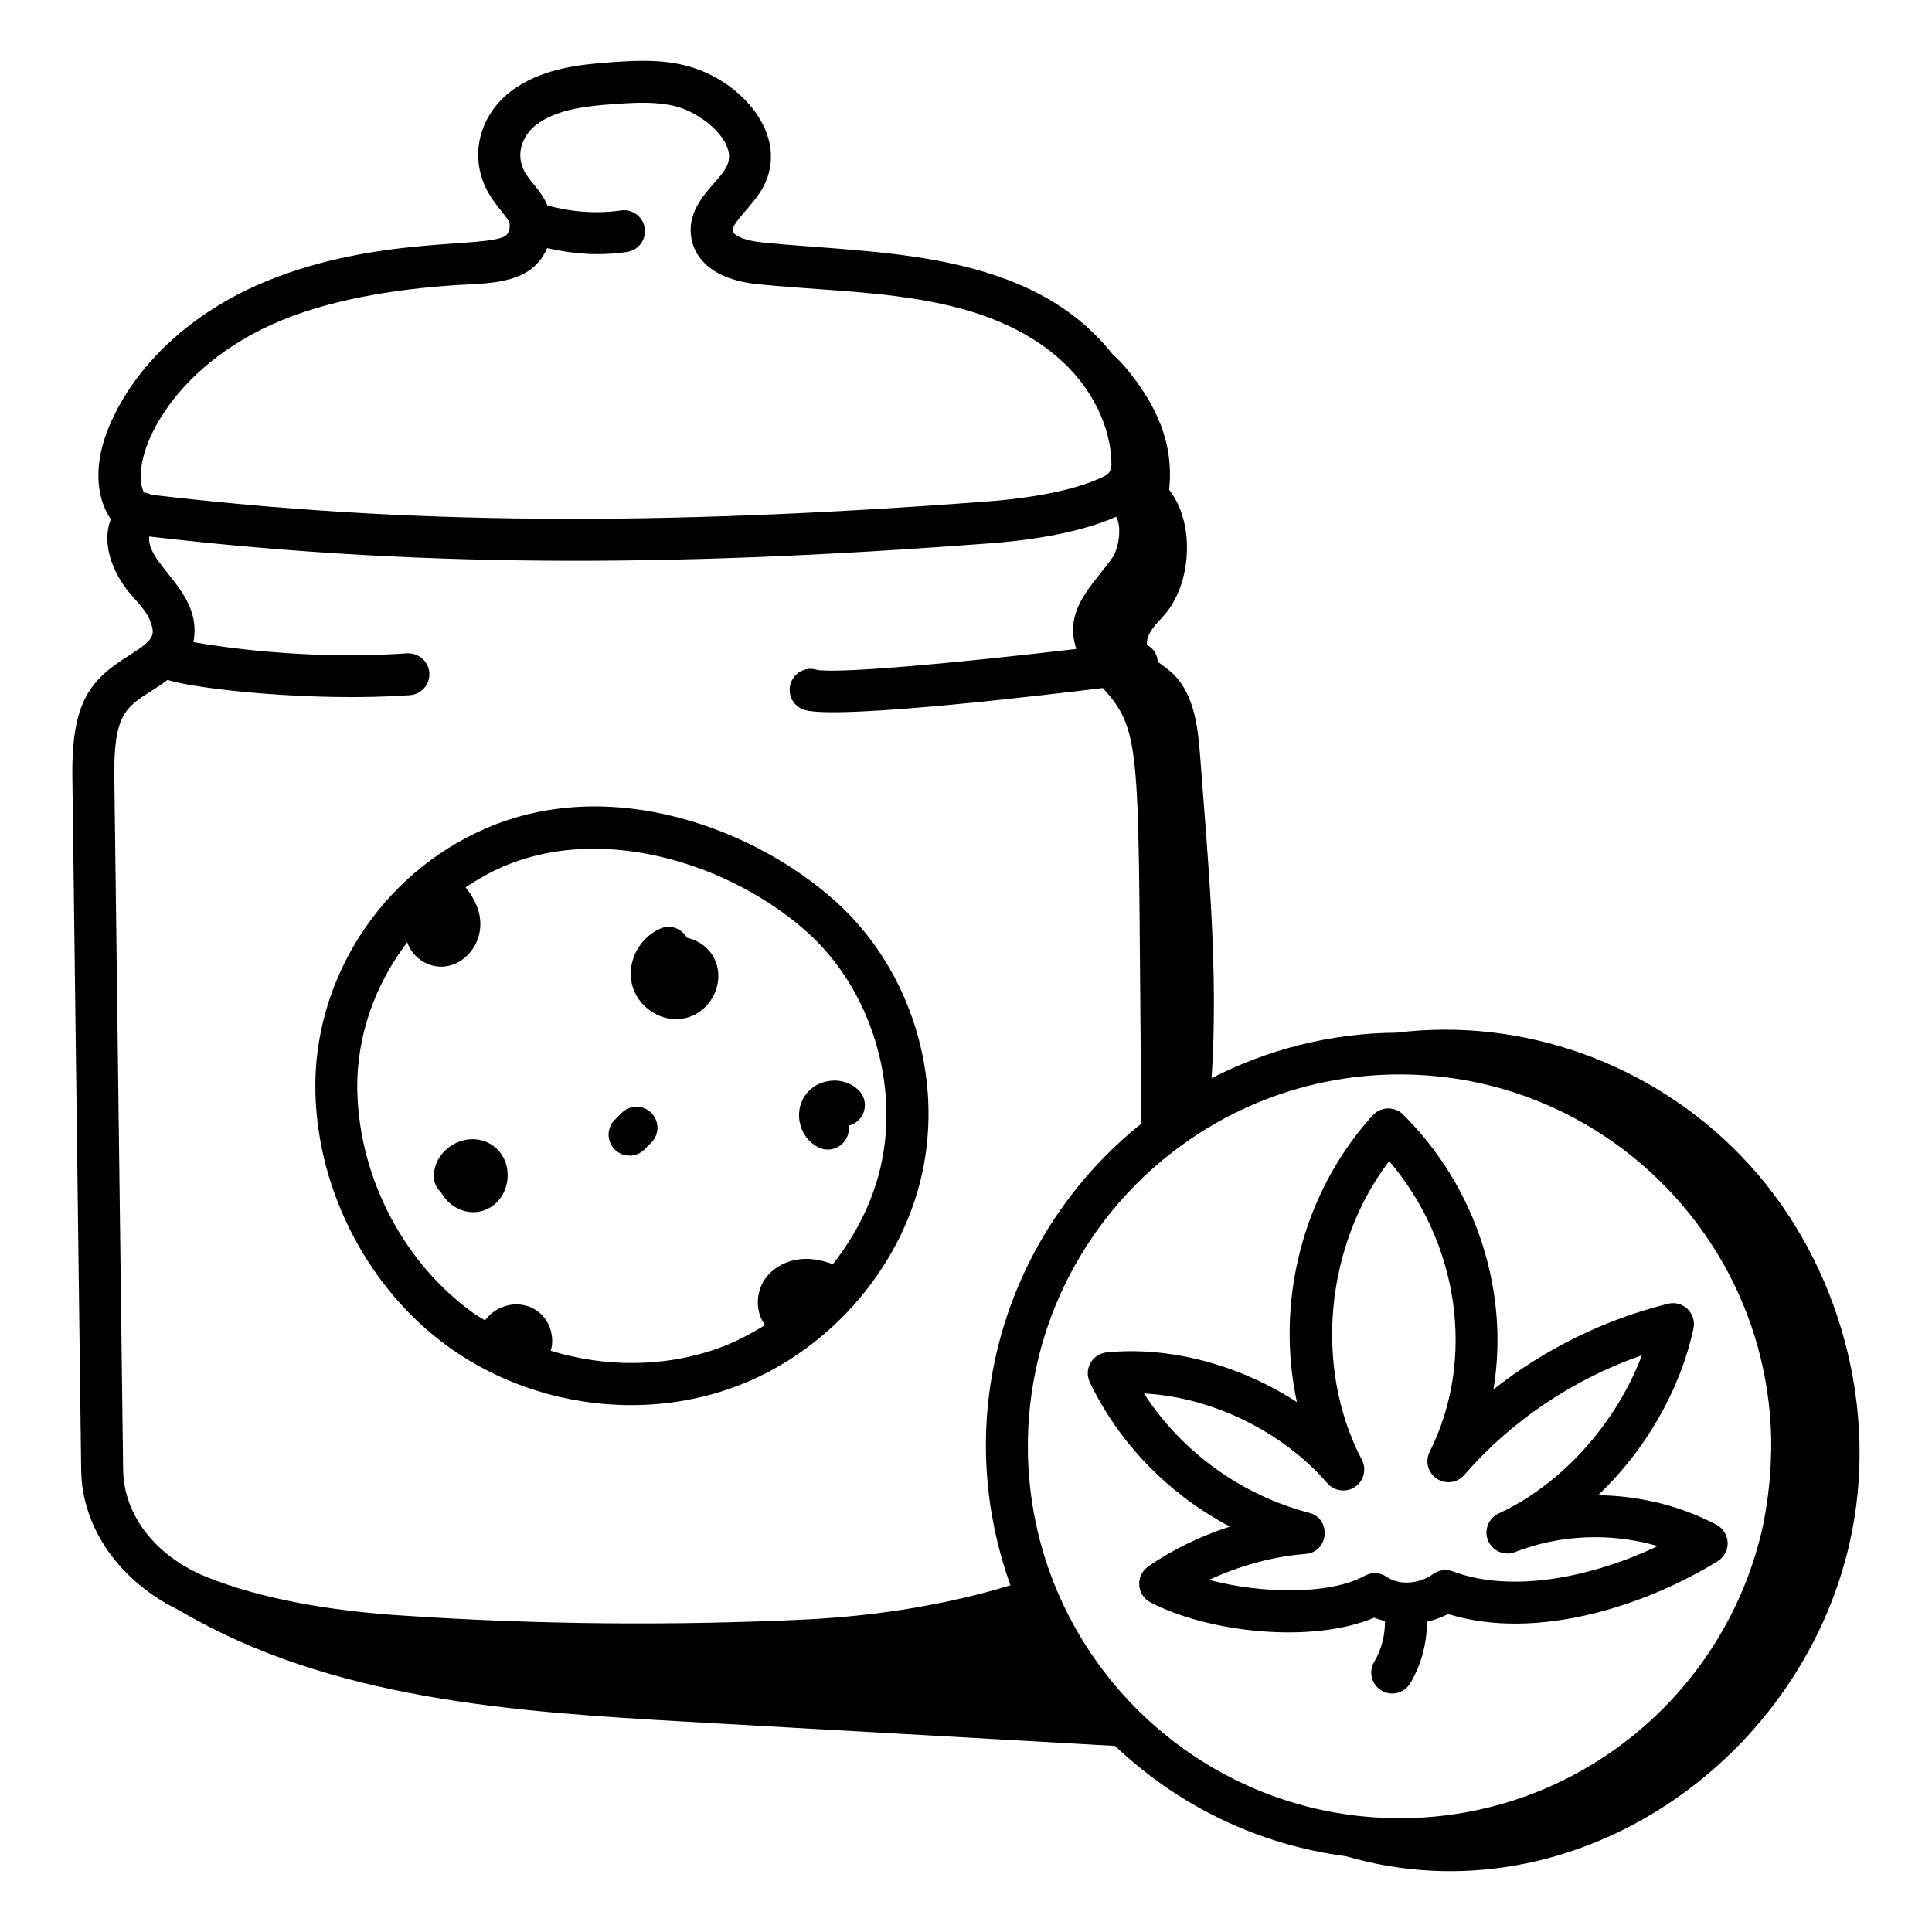
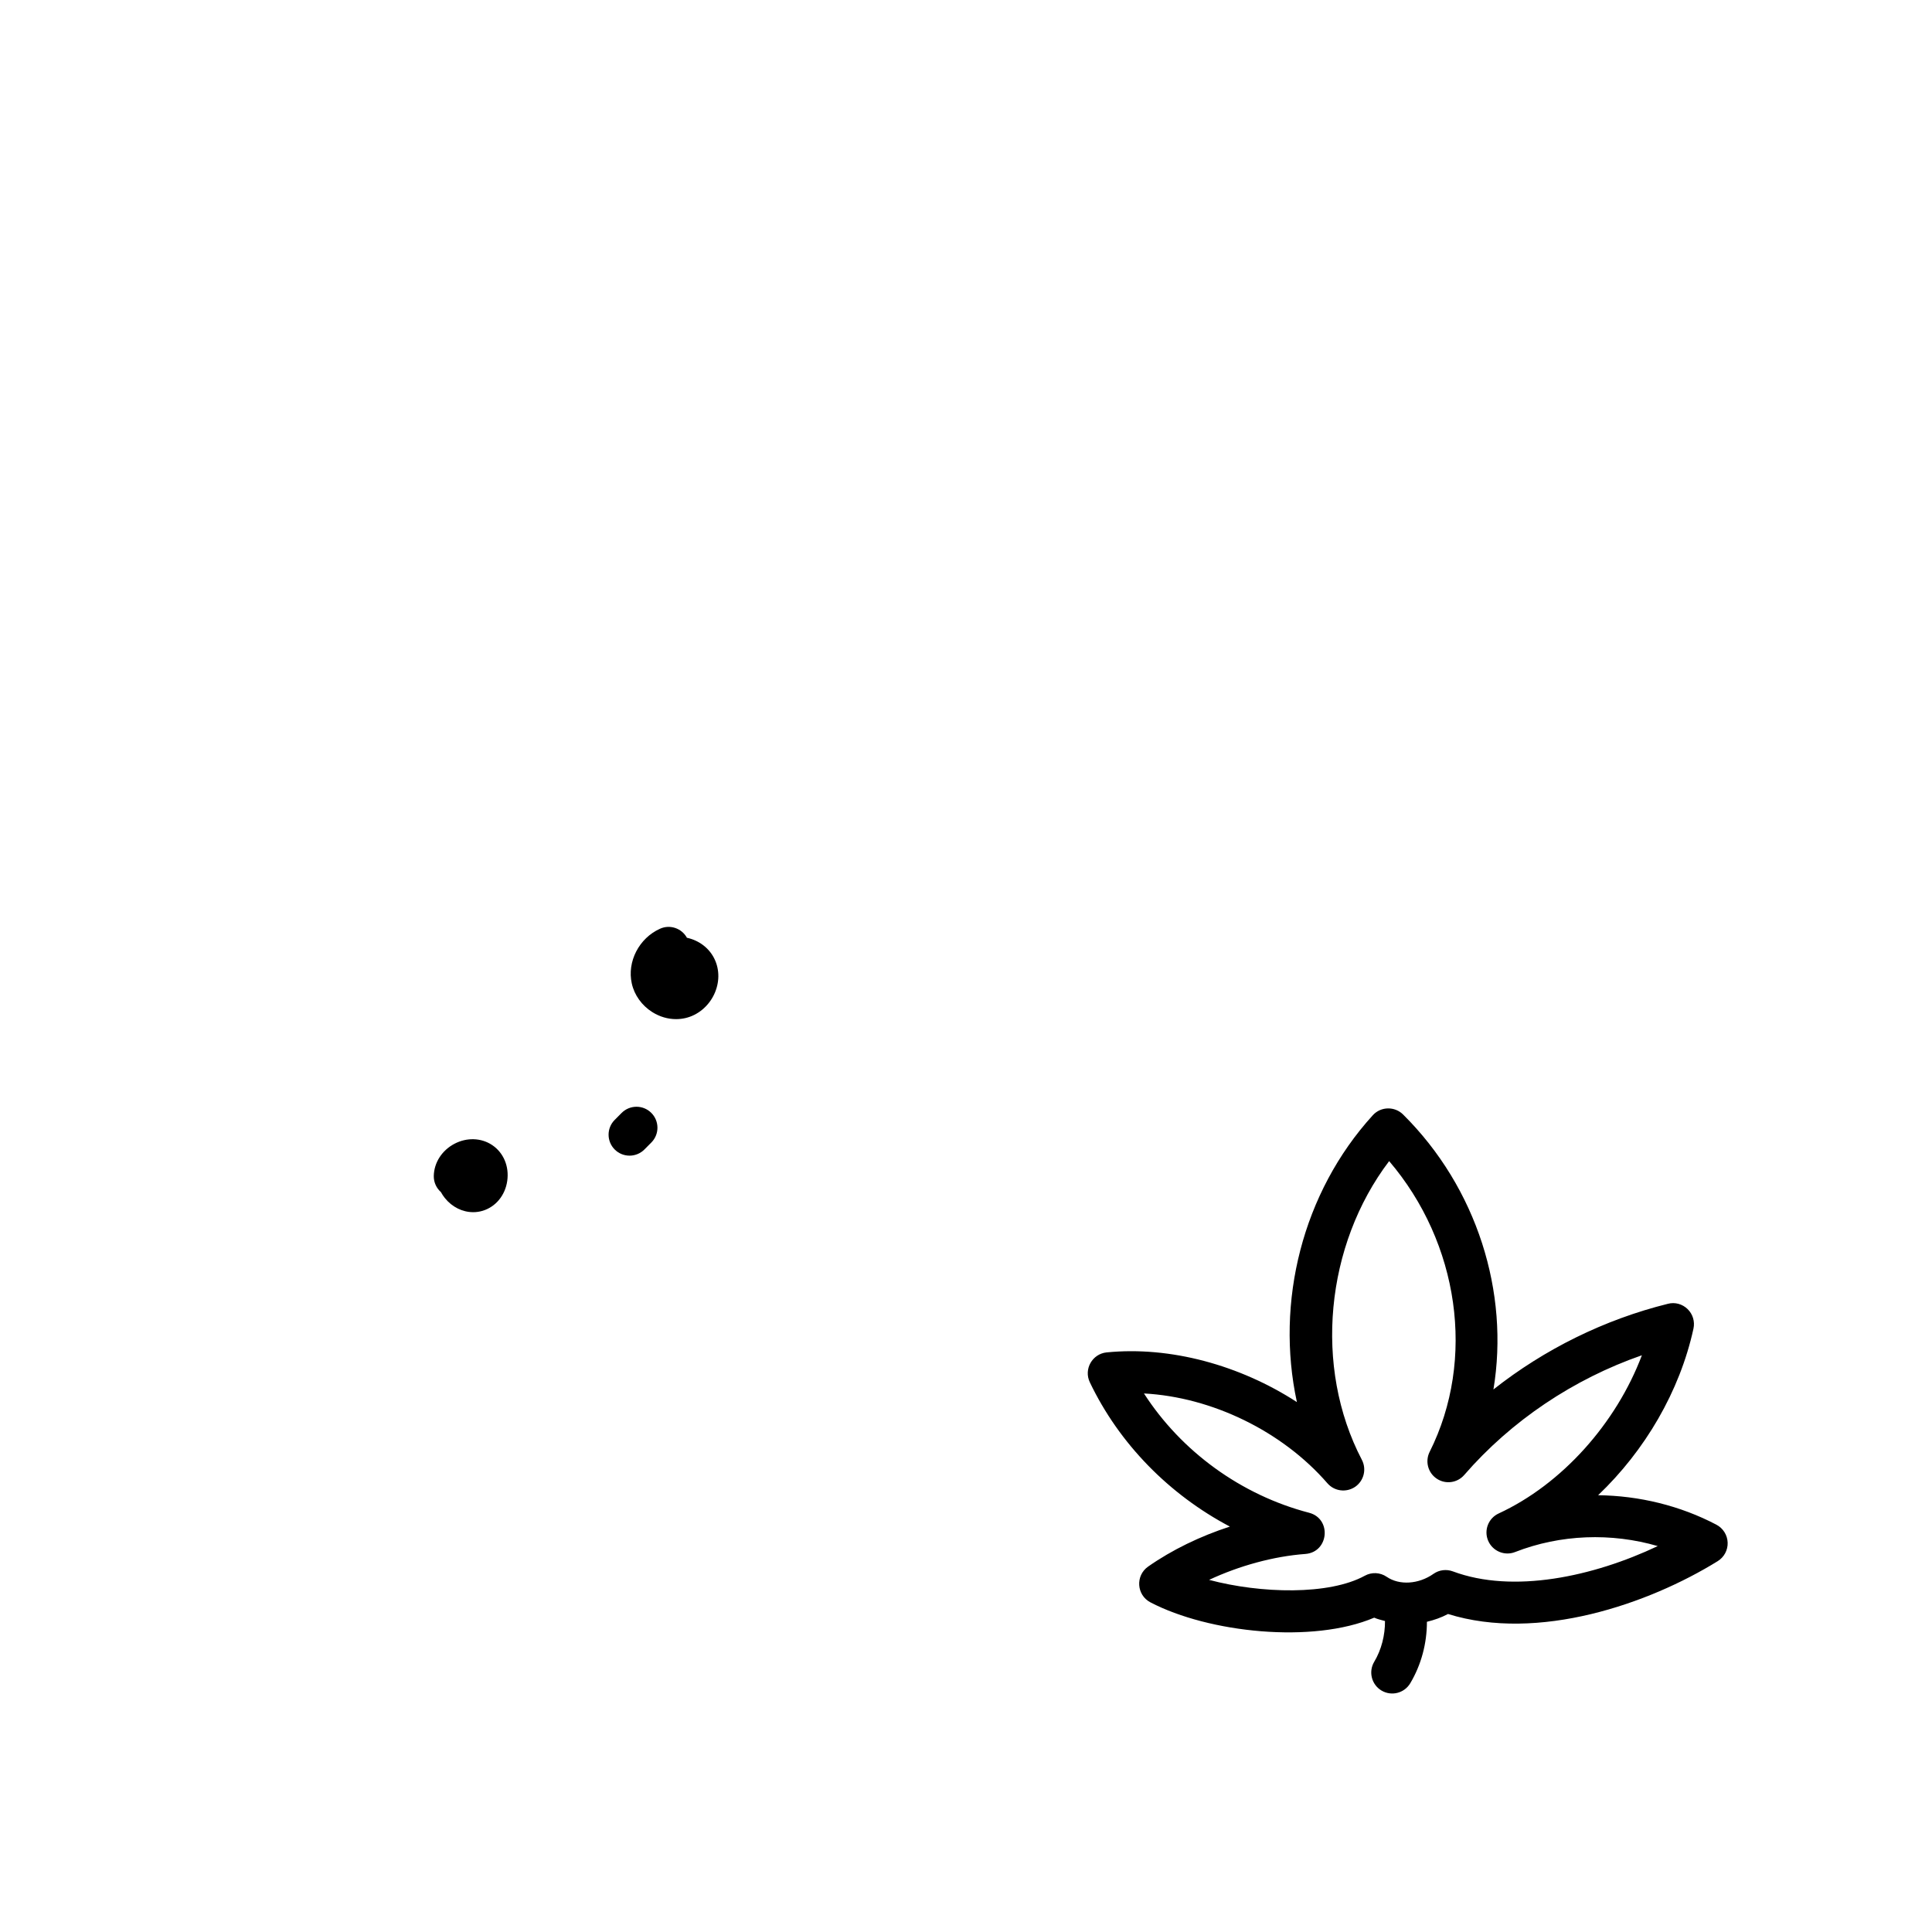
<svg xmlns="http://www.w3.org/2000/svg" fill="#000000" width="800px" height="800px" version="1.1" viewBox="144 144 512 512">
  <g>
-     <path d="m178.12 317.76c-10.129 6.383-15.141 12.047-14.945 31.945l2.336 183.87c0.172 15.461 10.383 29.73 26.195 37.273l-0.074-0.012c40.109 23.633 88.605 26.848 135.09 29.477l112.78 6.375c16.418 15.605 37.617 26.156 61.176 29.234 60.734 17.676 122.49-26.105 134.17-86.281 6.848-35.277-4.535-73.598-29.535-99.414-23.84-24.617-57.953-36.672-91.176-32.562-17.656 0.129-34.297 4.496-49.047 12.066 1.863-28.598-0.926-57.328-3.09-85.945-0.613-8.074-1.863-17.043-8.164-22.129-0.98-0.793-2.082-1.543-3.09-2.352-0.008-0.133 0.047-0.258 0.027-0.391-0.23-1.812-1.355-3.211-2.836-4.039-0.219-2.965 2.387-5.402 4.434-7.668 7.492-8.301 8.426-24.652 1.461-33.402 1.332-12.391-3.41-22.5-11.266-32.082-1.188-1.445-2.418-2.668-3.676-3.789-22.32-28.348-63.293-26.617-92.902-29.688-4.844-0.5-7.606-1.902-7.82-3.031-0.398-2.07 5.566-6.84 8.141-11.742 7.113-13.543-5.883-28.305-20.414-32.051-6.496-1.688-12.953-1.418-19.551-0.961-8.645 0.602-17.73 1.605-25.441 6.656-9.277 6.078-12.676 16.961-8.262 26.465 1.797 3.871 4.523 6.398 6.094 8.891 0.742 1.184 0.273 3.356-0.844 4.059-5.258 3.269-33.895-0.02-63.121 11.922-19.703 8.023-34.965 22.098-41.879 38.621-3.949 9.426-3.719 18.348 0.477 24.539-2.773 7.113 1.105 15.508 6.203 20.941 1.742 1.938 3.5 4 4.25 6.062 1.48 3.922 0.785 5.031-5.703 9.141zm336.82 110.98c53.57 0 97.207 42.984 98.438 96.27 0.027 2.176 0 4.356-0.098 6.531-0.012 0.246-0.023 0.492-0.035 0.738-0.277 5.258-0.941 10.492-1.961 15.656-9.52 44.461-49.082 77.91-96.34 77.91-54.34 0-98.551-44.207-98.551-98.551-0.008-54.344 44.207-98.555 98.547-98.555zm-295.98-199.99c14.73-6.008 33.148-8.57 49.035-9.363 8.871-0.41 17.402-1.273 20.996-9.637 7.164 1.602 13.598 2.082 21.145 1.027 3.039-0.426 5.16-3.242 4.731-6.281-0.43-3.039-3.262-5.172-6.273-4.731-6.481 0.934-13.215 0.438-19.535-1.328-1.832-4.32-4.848-6.328-6.34-9.523-2.031-4.379-0.273-9.516 4.269-12.488 5.481-3.59 12.652-4.356 20.129-4.875 5.637-0.398 11.102-0.645 15.992 0.637 4.894 1.258 11.258 5.492 13.426 10.383 1.852 4.184-0.344 6.582-3.328 9.992-3.043 3.473-7.207 8.227-5.949 14.762 0.746 3.879 4.027 10.594 17.59 11.988 26.141 2.723 58.027 1.227 79.168 19.137 9.047 7.664 14.48 18.387 14.531 28.68 0.008 1.23-0.582 2.375-1.469 2.844-8.98 4.769-24.668 6.41-30.996 6.887-88.078 6.68-154.77 6.176-221.95-1.746-0.629-0.328-1.293-0.523-2-0.594-4.086-8.496 6.414-33.387 36.824-45.77zm-30.555 95.434c7.496 2.418 38.43 5.859 64.223 4.043 3.059-0.219 5.367-2.871 5.152-5.934-0.219-3.066-2.918-5.332-5.934-5.152-18.109 1.277-38.871 0.117-56.594-2.973 2.648-13.398-12.492-20.398-11.711-27.965 0-0.012 0.008-0.016 0.008-0.027 76.379 8.938 146.07 7.625 223.38 1.766 8.066-0.613 22.469-2.363 32.855-7.004 1.555 2.602 0.762 8.406-1.082 10.98-5.09 7.184-12.938 13.613-9.465 24.059-32.414 3.824-64.117 6.648-68.887 5.504-2.941-0.891-6.027 0.859-6.871 3.812s0.863 6.027 3.816 6.867c9.402 2.691 69.125-4.629 78.957-5.828 11.059 12.09 9.125 17.082 10.242 115.41-35.688 28.613-51 76.938-34.715 122.38-16.305 4.953-34.414 8.062-54.121 9.055-35.23 1.672-70.867 1.348-105.94-0.969-21.277-1.301-39.059-4.746-52.824-10.23-13.598-5.461-22.133-16.395-22.266-28.551l-2.336-183.86c-0.152-16.008 2.981-18.141 9.77-22.43 1.316-0.832 2.844-1.812 4.344-2.965z" />
-     <path d="m262.94 500.99c14.086 10.109 31.223 15.383 48.297 15.383 9.082 0 18.141-1.492 26.711-4.551 12.375-4.41 23.465-12.117 32.207-21.867 0.023-0.02 0.039-0.043 0.062-0.062 8.828-9.875 15.242-21.84 18.094-34.645 5.816-26.121-3.086-54.461-22.68-72.203-21.453-19.426-59.617-33.855-92.766-19.559-27.941 12.031-46.141 40.328-45.273 70.422 0.75 26.266 14.293 51.973 35.348 67.082zm-11.012-107.28c0.312 0.883 0.719 1.742 1.316 2.535 1.871 2.488 4.727 3.93 7.668 3.93 0.398 0 0.797-0.027 1.199-0.078 5.152-0.711 9.188-5.613 9.188-11.188-0.004-3.359-1.402-6.699-3.926-9.746 3.125-2.074 6.387-3.965 9.898-5.481 7.664-3.301 15.844-4.754 24.09-4.754 21.195 0 42.777 9.629 56.816 22.344 16.426 14.875 24.176 39.605 19.293 61.551-2.125 9.527-6.652 18.445-12.742 26.195-1.699-0.629-3.551-1.152-5.559-1.332-5.051-0.492-9.766 1.527-12.355 5.16-1.805 2.519-2.426 5.859-1.656 8.941 0.312 1.25 0.871 2.375 1.578 3.379-3.961 2.461-8.109 4.617-12.512 6.188-14.156 5.035-29.844 5.039-44.273 0.609 0.129-0.516 0.285-1.016 0.336-1.559 0.332-3.473-1.023-6.75-3.629-8.77-2.598-2.004-6.109-2.519-9.391-1.301-1.977 0.719-3.562 2.004-4.715 3.582-1.039-0.66-2.121-1.242-3.125-1.961-18.297-13.125-30.066-35.496-30.723-58.367-0.422-14.574 4.566-28.559 13.223-39.879z" />
    <path d="m316.87 412.22c1.957 1.23 4.129 1.859 6.293 1.859 0.844 0 1.688-0.094 2.516-0.289 3.231-0.754 6.051-3.082 7.555-6.231 1.477-3.106 1.512-6.547 0.098-9.449-1.387-2.859-4.062-4.891-7.289-5.594-1.383-2.512-4.481-3.598-7.141-2.387-5.551 2.496-8.762 8.734-7.473 14.5 0.676 3.074 2.664 5.844 5.441 7.59z" />
    <path d="m269.39 465.24c0.855 0 1.707-0.121 2.543-0.375 3.449-1.055 5.934-4.082 6.488-7.894 0.562-3.871-0.988-7.531-4.035-9.543-2.891-1.918-6.711-2.027-9.969-0.305-3.312 1.742-5.406 5.019-5.461 8.539-0.023 1.688 0.711 3.211 1.887 4.254 0.297 0.551 0.648 1.078 1.055 1.586 1.926 2.398 4.691 3.738 7.492 3.738z" />
-     <path d="m360.96 448.09c0.781 0.375 1.609 0.559 2.426 0.559 2.062 0 4.039-1.152 5.004-3.133 0.508-1.043 0.656-2.164 0.5-3.227 1.047-0.238 2.035-0.789 2.824-1.629 2.09-2.25 1.969-5.766-0.277-7.859-1.941-1.809-4.644-2.719-7.402-2.375-2.762 0.305-5.211 1.738-6.707 3.93-1.504 2.191-1.965 4.992-1.254 7.676 0.707 2.688 2.492 4.894 4.887 6.059z" />
    <path d="m310.84 450.26c1.43 0 2.856-0.551 3.941-1.641l1.832-1.844c2.164-2.172 2.156-5.695-0.023-7.859-2.18-2.172-5.695-2.141-7.859 0.027l-1.832 1.844c-2.164 2.172-2.156 5.695 0.023 7.859 1.086 1.078 2.5 1.613 3.918 1.613z" />
    <path d="m437.27 502.4c-3.789 0.383-6.125 4.426-4.453 7.922 7.769 16.281 21.035 29.758 37.113 38.238-7.84 2.539-15.344 6.172-21.668 10.602-3.391 2.379-3.098 7.527 0.613 9.477 15.469 8.078 43.008 10.996 59.301 4.059 0.914 0.414 1.898 0.617 2.863 0.891 0.023 3.773-0.941 7.594-2.859 10.809-1.57 2.633-0.707 6.047 1.934 7.617 2.641 1.566 6.043 0.703 7.617-1.934 2.938-4.934 4.414-10.586 4.418-16.289 1.91-0.465 3.793-1.105 5.59-2.066 23.934 7.453 53.203-2.691 71.477-14.008 1.695-1.051 2.699-2.922 2.629-4.922-0.07-1.988-1.199-3.793-2.965-4.727-9.637-5.066-20.48-7.691-31.363-7.82 12.434-11.844 21.648-27.551 25.27-44.156 0.41-1.883-0.18-3.836-1.555-5.172-1.383-1.34-3.336-1.895-5.215-1.402-16.828 4.168-32.703 12.023-46.242 22.703 4.269-25.691-4.332-53.418-23.949-72.875-2.191-2.176-5.863-2.172-8.02 0.203-18.656 20.477-25.852 49.512-20.113 76.02-15.125-9.812-33.598-14.855-50.422-13.168zm58.516 34.688c1.84 2.121 4.984 2.519 7.324 0.949 2.328-1.59 3.102-4.668 1.797-7.172-12.852-24.602-9.652-56.922 7.231-79.16 18.504 21.676 23.027 52.527 10.734 77.051-1.254 2.504-0.453 5.551 1.879 7.106 2.328 1.57 5.457 1.137 7.285-0.977 12.473-14.375 28.934-25.418 47.082-31.727-6.789 18.008-21.18 34.172-37.961 41.93-2.727 1.258-3.961 4.457-2.781 7.223s4.367 4.094 7.137 2.996c12.016-4.695 25.523-5.164 37.805-1.578-17.117 8.109-38.336 12.668-54.305 6.699-1.707-0.629-3.629-0.398-5.129 0.66-3.941 2.769-9.035 3.082-12.387 0.789-1.734-1.188-3.981-1.301-5.816-0.289-9.465 5.188-27.535 4.746-41.262 1.094 8.027-3.754 17.121-6.25 25.512-6.867 6.242-0.469 7.043-9.336 0.992-10.918-18.035-4.703-33.863-16.258-43.762-31.617 17.871 0.949 36.566 9.914 48.625 23.809z" />
  </g>
</svg>